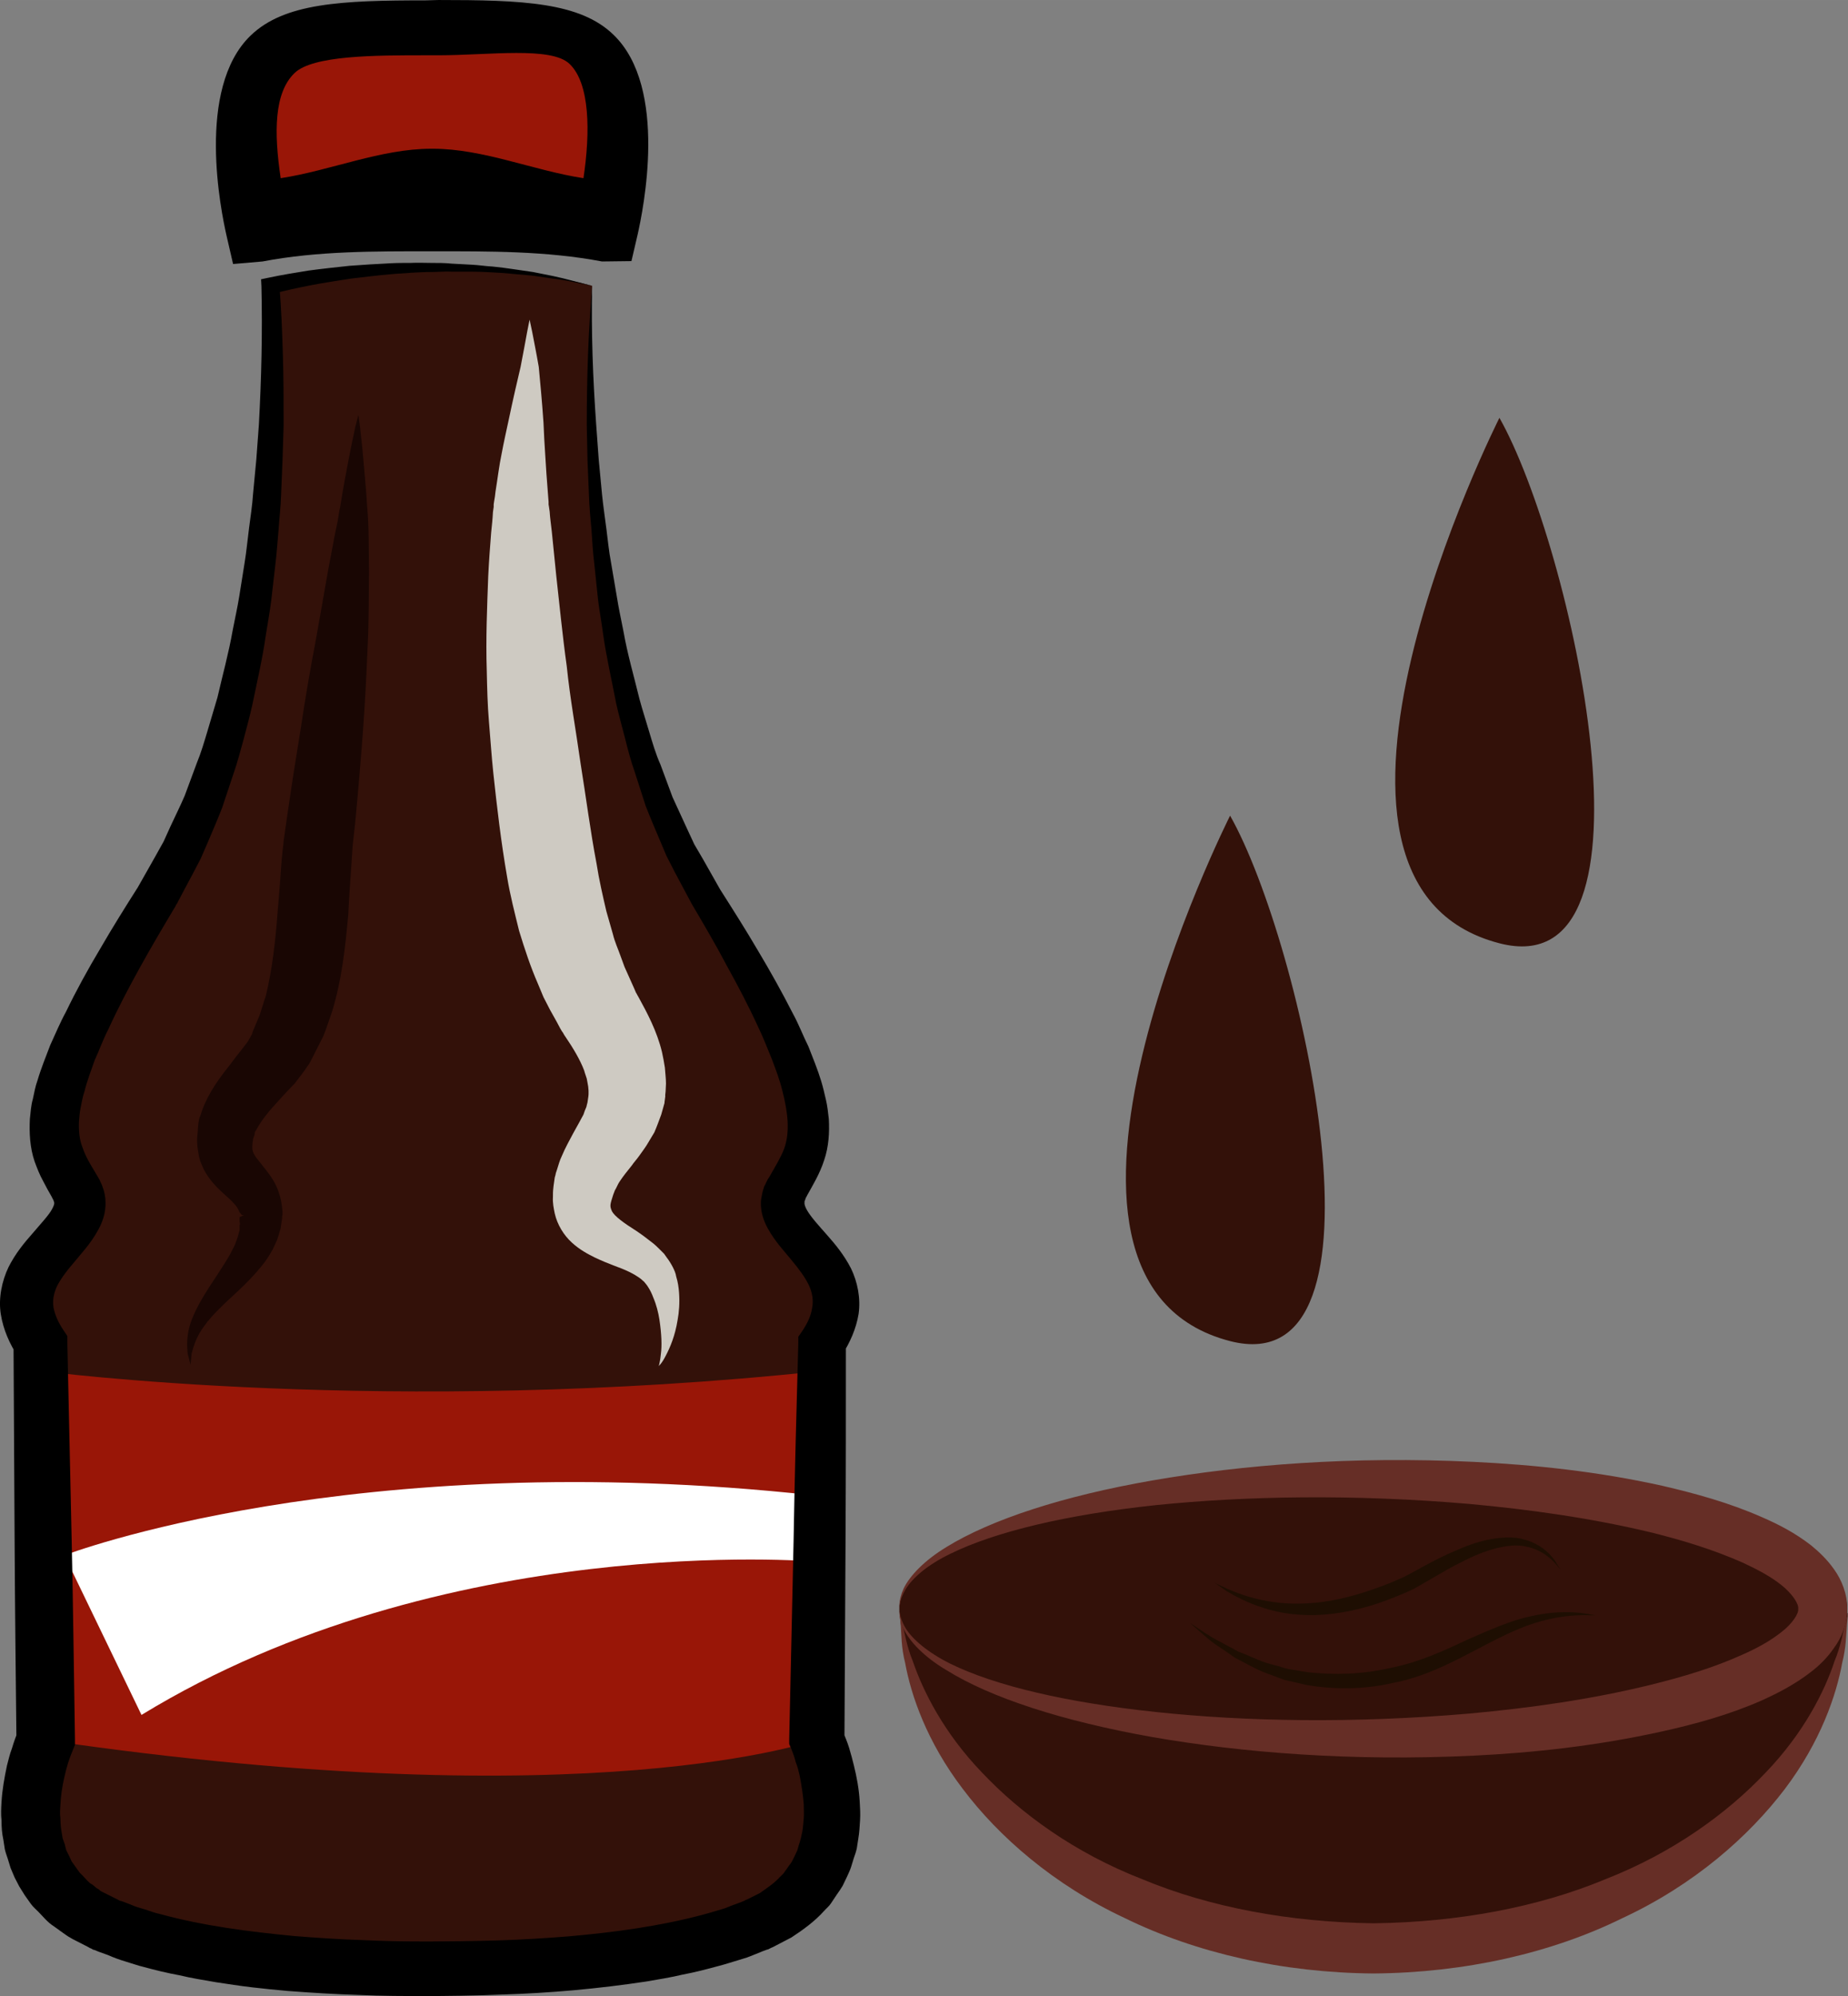
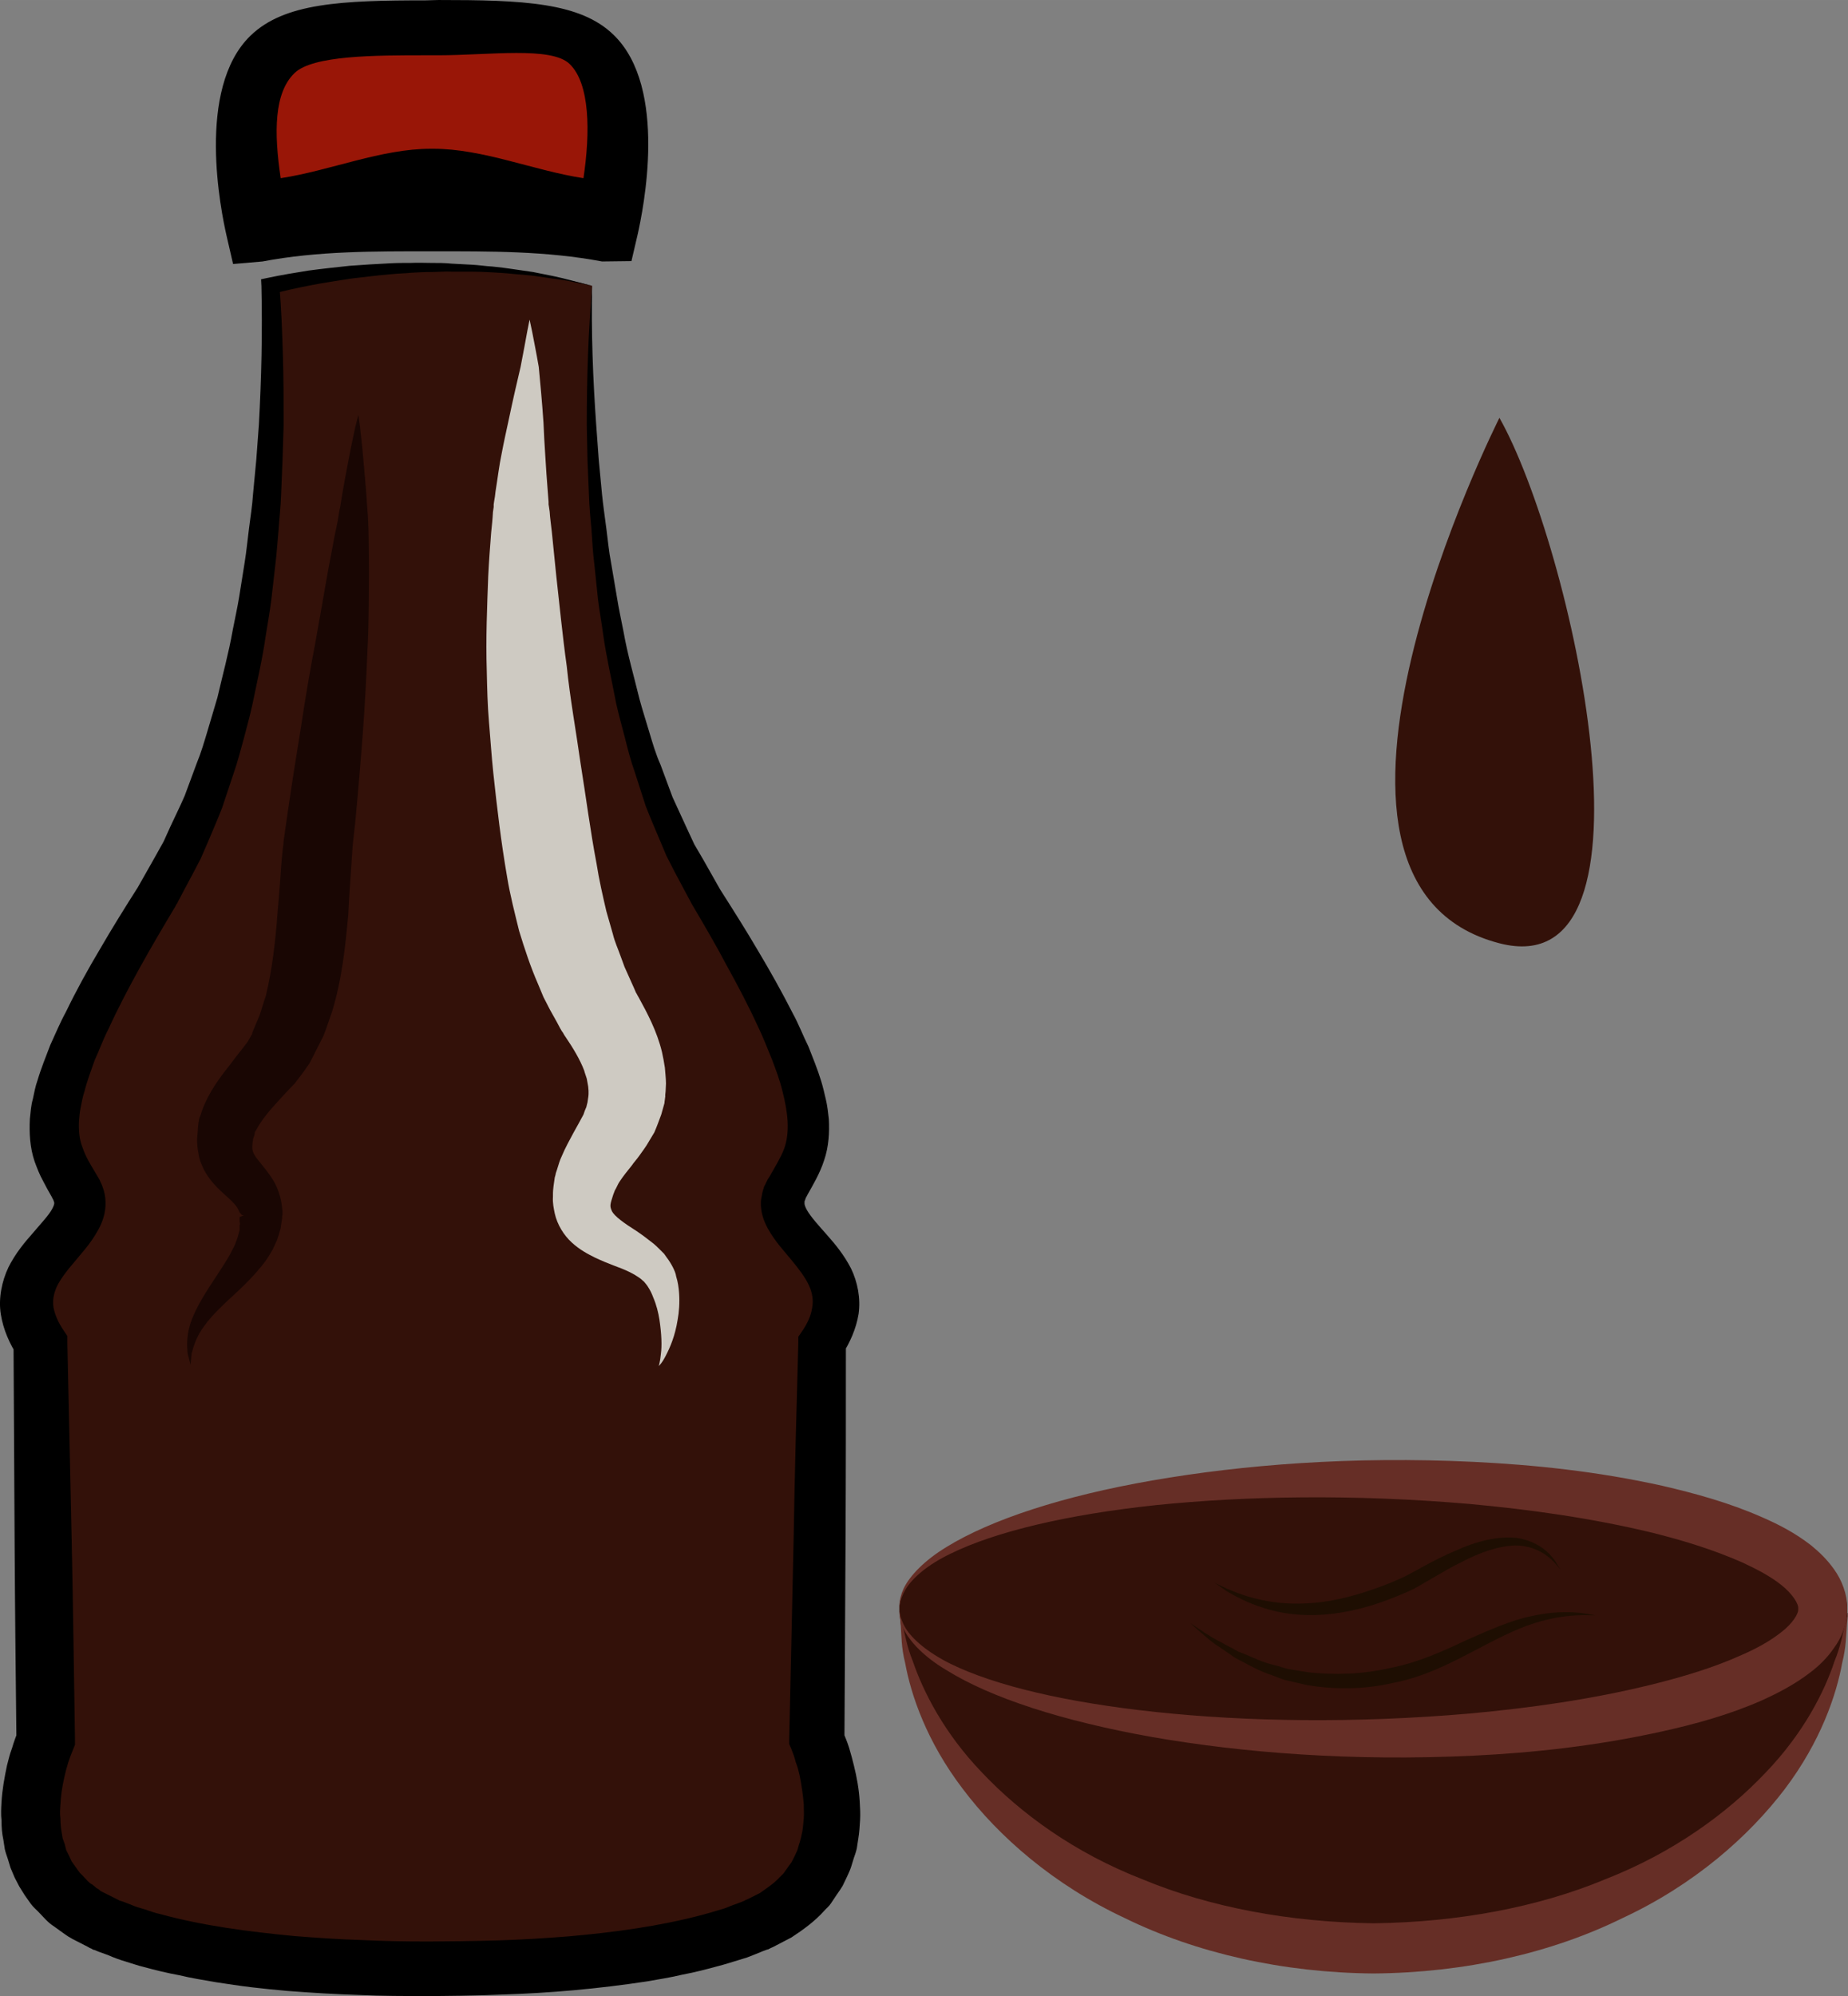
<svg xmlns="http://www.w3.org/2000/svg" id="svg42" viewBox="0 0 5084.248 5489" style="clip-rule:evenodd;fill-rule:evenodd;image-rendering:optimizeQuality;shape-rendering:geometricPrecision;text-rendering:geometricPrecision" version="1.1" height="54.89mm" width="50.842mm" xml:space="preserve">
  <rect x="0" y="0" width="5084.248" height="5489" fill="#808080" stroke="none" />
  <defs id="defs4">
    <style id="style2" type="text/css">
   
    .fil2 {fill:black;fill-rule:nonzero}
    .fil5 {fill:#190603;fill-rule:nonzero}
    .fil7 {fill:#1E0E02;fill-rule:nonzero}
    .fil0 {fill:#331109;fill-rule:nonzero}
    .fil6 {fill:#662E26;fill-rule:nonzero}
    .fil1 {fill:#991607;fill-rule:nonzero}
    .fil4 {fill:#CECAC2;fill-rule:nonzero}
    .fil3 {fill:white;fill-rule:nonzero}
   
  </style>
  </defs>
  <g transform="translate(-8287.753,-12049)" id="Vrstva_x0020_1">
    <path style="fill:#331109;fill-rule:nonzero" id="path7" d="m 9917,12835 c 0,0 -73,1056 309,1673 382,618 295,685 225,812 -69,127 243,203 98,423 l -14,1090 c 0,0 166,389 -165,529 -288,122 -773,140 -900,140 h 9 c -127,0 -612,-18 -900,-140 -332,-140 -166,-518 -166,-518 l -14,-1096 c -144,-220 168,-298 98,-425 -69,-127 -157,-196 225,-813 382,-617 310,-1675 310,-1675 0,0 447,-114 885,0 z" class="fil0" />
    <path style="fill:#991607;fill-rule:nonzero" id="path9" d="m 9459,12140 c -196,0 -350,-4 -422,65 -128,124 -44,477 -44,477 175,-33 339,-48 481,-48 h 5 c 142,0 307,11 482,44 0,0 83,-349 -45,-473 -71,-69 -226,-65 -422,-65 z" class="fil1" />
    <path style="fill:#000000;fill-rule:nonzero" id="path11" d="m 9494,12201 h -35 c -138,0 -311,0 -361,49 -56,54 -57,162 -38,289 137,-21 276,-81 414,-81 h 5 c 138,0 277,60 414,81 19,-127 18,-260 -38,-314 -50,-49 -222,-24 -361,-24 z m 531,566 -81,1 c -153,-29 -309,-28 -465,-28 h -5 c -155,0 -312,-1 -464,28 l -81,7 -18,-78 c -15,-66 -85,-404 66,-550 93,-90 251,-97 482,-97 l 35,-1 c 231,0 390,6 482,96 151,146 81,482 66,549 z" class="fil2" />
-     <path style="fill:#991607;fill-rule:nonzero" id="path13" d="m 8400,15819 c 0,0 956,127 2148,0 l -13,1014 c 0,0 -612,222 -2122,1 z" class="fil1" />
-     <path style="fill:#ffffff;fill-rule:nonzero" id="path15" d="m 8465,16326 c 0,0 790,-304 2060,-165 v 182 c 0,0 -1018,-85 -1848,422 z" class="fil3" />
    <path style="fill:#cecac2;fill-rule:nonzero" id="path17" d="m 9745,12928 c 0,0 2,12 7,34 4,22 11,55 18,96 4,42 9,95 13,153 1,29 3,60 5,92 2,32 4,65 7,100 1,9 1,17 2,26 v 7 l 1,6 2,14 c 1,18 4,37 6,56 4,39 8,78 12,119 9,80 17,164 29,250 9,88 25,175 38,267 15,93 27,187 44,276 7,45 17,88 27,131 6,21 12,42 18,63 5,21 14,40 21,60 l 11,30 13,29 13,29 6,14 1,1 c -3,-5 -1,-1 -1,-2 l 1,2 2,4 4,7 c 23,42 50,92 64,150 3,14 6,29 8,43 1,15 3,30 3,44 l -1,21 -1,10 v 6 c 1,-11 -2,16 -2,13 v 1 2 c -3,11 -6,21 -9,32 -6,16 -12,33 -19,49 -7,12 -14,23 -21,35 -7,11 -14,20 -21,30 -7,10 -14,17 -20,26 -13,16 -24,30 -32,42 -5,7 -7,12 -10,18 l -2,4 -1,2 -1,1 v 1 c 1,-4 0,-1 0,-1 l -5,13 c -9,28 -10,31 -4,45 7,15 36,35 66,54 15,10 30,21 45,33 8,6 15,13 22,20 l 5,5 3,3 2,2 1,1 7,10 c 5,6 13,19 17,27 4,8 8,17 9,25 5,16 7,31 8,45 2,28 0,53 -4,75 -7,44 -21,76 -32,97 -5,10 -10,18 -14,23 -4,4 -6,7 -6,7 0,0 4,-12 6,-34 3,-22 2,-54 -4,-94 -3,-19 -8,-40 -17,-61 -4,-11 -9,-21 -15,-30 -3,-5 -7,-9 -10,-13 -4,-4 -4,-3 -9,-8 -20,-15 -42,-25 -75,-37 -16,-6 -33,-13 -52,-22 -20,-10 -41,-21 -63,-41 -22,-20 -40,-49 -47,-80 -3,-15 -6,-29 -5,-45 0,-8 0,-16 1,-24 0,-4 1,-6 1,-9 l 1,-7 2,-14 2,-7 1,-5 3,-9 c 4,-13 8,-27 13,-37 10,-24 22,-45 32,-64 5,-9 10,-18 15,-27 4,-8 9,-16 13,-24 2,-7 5,-14 8,-21 1,-5 2,-8 3,-12 2,-11 3,-21 4,-32 l 1,-2 v -1 c 0,-3 -3,22 -2,11 v -3 -5 l -1,-12 c -1,-8 -3,-15 -4,-22 -2,-7 -5,-14 -7,-22 -11,-29 -29,-60 -55,-98 l -4,-7 -3,-4 -1,-2 -3,-5 -9,-17 -19,-34 -18,-35 -15,-36 c -21,-48 -37,-97 -52,-146 -12,-49 -25,-99 -33,-148 -17,-98 -28,-193 -38,-286 -5,-47 -8,-95 -12,-141 -4,-47 -5,-93 -6,-139 -3,-91 1,-179 4,-262 2,-41 5,-81 8,-119 2,-19 4,-38 5,-57 l 2,-14 v -7 l 1,-7 c 2,-10 3,-19 4,-28 6,-37 10,-72 17,-105 6,-32 13,-63 19,-91 12,-57 23,-105 33,-147 8,-41 14,-74 18,-96 4,-22 7,-34 7,-34 z" class="fil4" />
    <path style="fill:#000000;fill-rule:nonzero" id="path19" d="m 9917,12835 -54,-11 c -19,-4 -37,-7 -55,-9 l -55,-8 -56,-5 c -18,-2 -37,-3 -55,-4 -19,-1 -38,-2 -56,-2 h -56 c -18,-1 -37,1 -55,1 -19,0 -37,1 -56,2 -18,2 -37,2 -55,4 -37,3 -74,8 -110,12 -37,6 -73,11 -109,18 -36,7 -73,15 -107,24 l 18,-24 c 6,65 8,129 10,193 2,64 2,129 2,193 l -3,96 -4,97 c -1,32 -5,64 -7,96 -3,32 -5,64 -9,96 l -11,96 c -4,32 -10,64 -15,96 -9,64 -24,128 -37,191 -7,32 -16,64 -24,95 -9,32 -17,64 -28,95 l -31,93 c -12,31 -26,63 -39,94 l -20,46 -23,44 -23,43 -11,21 -6,11 -1,3 -3,4 -3,6 c -33,55 -66,111 -97,167 -31,56 -61,113 -87,170 -15,29 -25,58 -38,86 -10,29 -21,57 -28,86 -5,14 -7,28 -10,42 -3,14 -4,27 -5,40 -1,26 1,50 10,72 4,12 9,23 16,36 7,13 16,27 24,41 l 3,5 c 1,2 2,4 4,7 2,6 6,12 8,19 5,13 8,28 8,42 1,30 -9,56 -20,76 -22,40 -47,65 -67,90 -21,24 -37,46 -47,66 -9,21 -12,38 -9,58 4,20 13,41 28,63 l 10,15 v 19 l 12,546 c 4,182 6,363 9,545 v 14 l -6,15 c -4,9 -9,23 -13,35 -4,13 -7,25 -10,38 -6,26 -10,52 -11,77 -1,13 -2,25 0,38 0,12 1,24 3,36 l 3,18 6,17 4,16 8,16 7,15 10,14 10,14 c 3,5 8,8 12,13 8,8 15,18 24,22 4,3 8,6 12,10 l 7,4 3,3 c 1,1 3,2 5,3 l 42,21 6,3 2,1 1,1 v 0 c 2,0 -10,-5 -5,-3 l 1,1 10,3 21,8 c 13,6 27,10 41,14 15,5 28,10 43,13 117,32 242,48 367,60 63,5 121,9 184,11 64,3 115,4 186,4 v 138 -138 c 35,0 129,-1 193,-3 64,-2 128,-6 191,-11 126,-11 251,-28 368,-59 16,-4 28,-8 42,-12 l 20,-6 23,-9 22,-8 12,-5 v 0 c -1,0 3,-1 -2,1 v 0 l 1,-1 2,-1 5,-2 34,-17 c 20,-14 41,-28 56,-45 4,-4 9,-8 12,-13 l 10,-14 c 3,-5 7,-9 10,-14 l 8,-16 7,-15 5,-17 c 2,-6 4,-12 5,-17 l 4,-18 c 2,-12 3,-25 4,-37 1,-12 0,-25 0,-38 -2,-26 -6,-52 -11,-78 -3,-13 -6,-26 -11,-38 -3,-13 -8,-26 -12,-36 l -6,-14 v -13 l 12,-545 c 3,-182 8,-363 13,-545 v -17 l 9,-13 c 16,-23 26,-45 29,-66 4,-21 1,-41 -9,-63 -10,-21 -27,-44 -47,-68 -20,-25 -45,-50 -66,-88 -11,-20 -20,-45 -19,-72 0,-7 2,-14 3,-20 1,-8 4,-16 6,-23 3,-5 4,-8 6,-12 l 3,-6 1,-2 4,-6 c 17,-30 32,-54 41,-78 17,-47 10,-102 -5,-160 -7,-29 -18,-58 -29,-87 -12,-29 -23,-58 -37,-87 -26,-57 -56,-114 -87,-170 -30,-57 -63,-113 -96,-169 l -47,-88 -23,-45 -19,-45 c -13,-31 -26,-61 -38,-92 l -30,-93 c -11,-31 -19,-62 -27,-94 -8,-31 -17,-63 -24,-94 -12,-64 -27,-127 -36,-191 -4,-31 -10,-63 -14,-95 l -10,-96 c -4,-32 -6,-64 -8,-96 -3,-32 -6,-64 -7,-96 l -4,-96 -2,-96 c 0,-128 4,-256 15,-383 z m 0,0 c -3,127 2,255 11,382 l 7,96 9,95 c 3,31 8,63 12,95 4,31 7,63 13,94 l 16,94 c 5,32 12,63 18,94 11,63 29,124 44,186 8,30 18,60 27,91 9,30 18,61 31,90 l 33,89 c 13,29 27,58 40,87 l 20,43 24,41 47,83 c 35,55 70,110 104,168 34,57 66,114 96,173 16,29 28,61 43,91 12,31 25,62 35,95 5,16 9,34 13,51 4,17 6,35 8,53 2,37 0,76 -13,114 -12,37 -31,68 -46,95 l -3,6 -1,2 v 1 c 0,-2 -2,3 1,-3 l -1,1 c -1,4 -3,9 -4,11 1,0 0,0 0,1 1,1 0,2 0,3 0,5 2,11 7,20 11,19 32,42 55,68 23,26 47,55 66,92 18,37 27,82 21,125 -7,42 -24,79 -45,112 l 10,-31 c 0,182 0,364 -1,546 l -3,545 -6,-27 c 8,18 14,33 19,49 5,16 9,32 13,48 8,32 14,65 16,99 1,17 2,34 1,51 -1,17 -2,35 -5,52 l -4,26 c -2,9 -5,18 -8,26 l -8,26 c -3,9 -7,17 -11,26 l -12,25 c -5,8 -10,16 -16,24 l -16,24 c -5,8 -13,14 -19,21 -26,29 -58,52 -90,73 l -50,26 -7,3 -3,2 h -2 v 1 l -3,1 h -1 l -11,4 -22,9 -23,9 -26,8 c -17,5 -35,11 -51,15 -33,9 -67,18 -100,24 -33,8 -66,13 -100,19 -66,10 -133,18 -199,24 -67,6 -134,10 -201,12 -66,3 -164,4 -199,4 v -139 139 c -71,0 -126,0 -192,-3 -66,-2 -130,-6 -196,-11 -33,-3 -65,-6 -98,-10 -34,-4 -66,-9 -99,-14 -34,-6 -67,-11 -100,-19 -33,-6 -66,-14 -99,-23 -17,-4 -33,-10 -50,-15 -17,-5 -33,-11 -49,-18 l -25,-9 -12,-5 h -2 l -7,-4 -3,-1 -5,-3 -43,-22 -5,-3 -7,-4 -13,-9 -25,-18 c -19,-12 -30,-27 -44,-41 -7,-7 -14,-13 -20,-21 l -17,-24 c -5,-8 -10,-16 -15,-24 l -13,-25 -11,-26 -8,-26 c -3,-9 -6,-17 -8,-26 l -4,-26 c -4,-18 -5,-35 -5,-53 -2,-17 -1,-34 0,-51 2,-34 8,-67 15,-100 4,-16 8,-32 14,-48 5,-17 10,-31 18,-50 l -6,29 c -2,-182 -4,-364 -5,-545 l -3,-546 11,34 c -21,-33 -39,-71 -46,-115 -7,-44 3,-91 21,-129 19,-38 44,-68 67,-94 22,-26 44,-49 53,-66 5,-9 6,-14 6,-16 0,-2 0,-3 -1,-5 0,-1 -1,-2 -1,-3 0,-1 -1,-2 -2,-4 l -3,-6 c -8,-14 -16,-28 -24,-44 -9,-16 -16,-34 -23,-53 -13,-38 -15,-79 -13,-117 2,-18 3,-37 8,-54 4,-18 7,-36 13,-52 10,-34 23,-65 35,-97 14,-30 27,-62 43,-91 29,-60 61,-118 95,-175 33,-57 68,-113 103,-168 l 47,-83 24,-43 19,-42 c 13,-28 27,-56 39,-84 l 33,-89 c 12,-29 21,-60 30,-90 9,-30 18,-60 27,-91 14,-61 31,-122 42,-185 6,-31 13,-62 18,-93 l 15,-94 c 5,-31 8,-63 12,-94 4,-31 9,-63 11,-94 l 9,-95 7,-95 c 7,-127 10,-254 7,-381 l -1,-19 19,-4 c 38,-8 74,-14 112,-20 37,-5 75,-9 112,-13 38,-3 75,-5 113,-7 18,-1 37,-1 56,-1 19,-1 38,0 56,0 19,0 38,0 57,2 l 56,3 c 19,1 37,4 56,5 19,2 37,4 56,7 l 55,8 55,11 c 18,4 36,8 54,13 z" class="fil2" />
    <path style="fill:#190603;fill-rule:nonzero" id="path21" d="m 9274,13190 c 0,0 1,11 4,31 2,20 6,50 9,87 3,38 8,84 11,136 5,53 4,112 5,177 -1,65 0,136 -4,210 -3,74 -7,152 -13,233 -6,80 -13,163 -21,247 -2,21 -5,42 -7,63 -1,20 -3,41 -4,61 -3,43 -6,85 -8,128 -8,87 -17,178 -45,269 -8,22 -15,45 -24,67 -11,22 -22,43 -33,65 l -2,4 -3,5 v 1 l -1,1 -5,7 -9,13 c -7,10 -17,22 -25,33 l -24,25 -21,23 c -27,29 -47,54 -60,78 l -5,9 v 0 c 4,-15 1,-4 2,-7 l -1,2 -1,4 -1,7 c -1,4 -3,10 -4,12 0,3 0,5 -1,7 -1,10 -2,19 0,26 2,7 7,16 18,29 10,13 25,30 38,51 13,21 21,47 24,69 l 2,17 v 3 6 1 l -1,3 v 6 l -2,13 -1,6 -1,8 c -3,11 -6,22 -10,33 -4,9 -8,17 -12,26 -9,16 -19,32 -30,45 -21,26 -43,48 -63,67 -40,37 -74,68 -95,98 -22,29 -30,57 -35,76 -2,20 -3,31 -3,31 0,0 -3,-11 -8,-31 -2,-20 -4,-53 11,-92 14,-38 41,-80 71,-125 14,-22 30,-45 41,-68 7,-12 11,-24 15,-36 2,-6 3,-12 5,-18 0,-5 0,-9 0,-14 1,-1 1,-2 1,-3 l -1,-7 v -12 l 13,-6 13,-3 v -1 c 0,11 -13,3 -13,5 l -7,-1 -6,-7 c -4,-10 -9,-18 -17,-26 -7,-8 -19,-18 -34,-32 -15,-14 -34,-34 -48,-61 -3,-7 -6,-14 -9,-21 -2,-7 -4,-14 -5,-21 -3,-15 -4,-28 -4,-42 l 2,-22 c 0,-7 1,-10 1,-15 l 1,-8 1,-3 v -2 c 1,-4 -2,7 2,-9 l 1,-1 6,-18 c 18,-49 48,-89 75,-123 12,-16 24,-32 37,-48 l 13,-17 8,-14 4,-7 1,-2 v -1 c 2,-4 -3,5 -2,4 l 1,-3 c 7,-17 14,-34 21,-50 6,-18 11,-36 17,-53 18,-74 27,-154 33,-237 4,-43 7,-87 10,-129 l 3,-32 2,-16 1,-11 1,-8 c 3,-21 6,-42 9,-63 12,-83 25,-166 38,-245 12,-80 25,-156 39,-229 13,-72 25,-141 36,-204 6,-31 12,-62 17,-90 3,-15 6,-29 9,-43 2,-13 4,-27 7,-40 8,-52 17,-97 24,-134 7,-38 14,-67 18,-87 5,-20 8,-30 8,-30 z" class="fil5" />
    <path style="fill:#331109;fill-rule:nonzero" id="path23" d="m 10763,16485 c 46,516 612,922 1304,922 693,0 1258,-406 1304,-922 z" class="fil0" />
    <path style="fill:#662e26;fill-rule:nonzero" id="path25" d="m 13372,16485 c 0,0 -1,12 -3,35 -2,24 -2,59 -13,102 -16,88 -59,216 -158,347 -99,130 -249,263 -447,355 -195,96 -433,150 -684,152 -250,-2 -488,-56 -684,-152 -197,-92 -348,-225 -446,-355 -100,-131 -143,-259 -159,-347 -11,-43 -10,-78 -12,-102 -2,-23 -3,-35 -3,-35 0,0 3,12 8,35 7,22 11,56 28,97 28,82 85,197 191,307 105,111 253,220 441,293 185,77 405,118 636,121 232,-3 452,-44 637,-121 187,-73 336,-182 441,-293 106,-110 163,-225 190,-307 17,-41 22,-75 28,-97 6,-23 9,-35 9,-35 z" class="fil6" />
    <path style="fill:#331109;fill-rule:nonzero" id="path27" d="m 13035,16623 c -34,362 -456,645 -972,645 -517,0 -939,-283 -973,-645 l -26,-150 1982,-13 z" class="fil0" />
    <path style="fill:#331109;fill-rule:nonzero" id="path29" d="m 12066,16116 c -720,0 -1304,160 -1304,357 0,197 584,356 1304,356 720,0 1304,-159 1304,-356 0,-197 -584,-357 -1304,-357 z" class="fil0" />
    <path style="fill:#1e0e02;fill-rule:nonzero" id="path31" d="m 12581,16365 c 0,0 -3,-3 -7,-8 -5,-5 -11,-14 -21,-22 -19,-17 -52,-36 -96,-36 -44,1 -96,18 -149,46 -27,13 -54,29 -83,46 -15,9 -30,17 -45,26 -16,8 -33,15 -50,22 -67,28 -135,45 -198,50 -64,5 -122,-3 -167,-18 -46,-14 -79,-33 -102,-46 -21,-15 -33,-23 -33,-23 0,0 13,6 36,17 24,10 59,24 104,32 45,9 99,11 158,3 59,-8 122,-27 187,-53 16,-7 31,-13 46,-21 15,-8 30,-16 44,-24 30,-16 59,-31 88,-43 57,-26 116,-40 165,-35 50,6 84,33 100,53 9,10 13,19 17,25 4,6 6,9 6,9 z" class="fil7" />
    <path style="fill:#1e0e02;fill-rule:nonzero" id="path33" d="m 12677,16491 c 0,0 -4,0 -12,0 -8,0 -19,-1 -34,0 -30,1 -73,6 -123,22 -51,16 -106,45 -169,78 -63,33 -135,70 -219,86 -82,19 -164,18 -236,6 -18,-4 -35,-8 -52,-12 -17,-3 -32,-11 -47,-16 -31,-10 -57,-25 -82,-38 -6,-3 -11,-6 -17,-9 -6,-4 -11,-7 -16,-11 -10,-7 -19,-13 -28,-19 -19,-12 -32,-24 -44,-34 -23,-20 -35,-31 -35,-31 0,0 14,9 39,26 13,8 28,18 47,27 9,5 19,11 30,16 5,3 10,6 16,9 6,2 12,5 18,7 24,10 50,23 81,30 15,3 29,10 46,12 16,3 32,5 49,8 69,7 145,6 223,-12 78,-15 147,-47 211,-77 65,-29 125,-55 179,-66 54,-12 99,-12 129,-9 15,1 26,4 34,5 8,1 12,2 12,2 z" class="fil7" />
    <path style="fill:#662e26;fill-rule:nonzero" id="path35" d="m 10762,16473 c 1,-1 -2,21 17,53 19,31 61,67 123,98 124,61 321,107 566,133 246,26 541,32 865,4 162,-15 331,-38 501,-80 84,-21 169,-46 248,-82 39,-17 77,-38 107,-62 30,-23 48,-51 46,-64 2,-13 -16,-41 -46,-65 -30,-24 -68,-44 -107,-62 -79,-35 -164,-61 -248,-82 -170,-41 -339,-64 -501,-79 -324,-28 -619,-22 -865,3 -245,26 -442,73 -566,134 -62,30 -104,66 -123,98 -19,32 -16,53 -17,53 1,0 -4,-21 12,-56 17,-35 57,-77 118,-114 122,-75 319,-140 567,-183 248,-43 548,-67 882,-51 166,8 341,26 521,66 90,21 182,46 273,86 46,20 91,43 136,78 22,18 44,39 63,66 20,28 36,66 36,108 0,42 -16,80 -36,107 -19,28 -41,49 -63,66 -45,35 -90,58 -136,79 -91,40 -183,65 -273,85 -180,40 -355,59 -521,67 -334,16 -634,-8 -882,-51 -248,-44 -445,-108 -567,-184 -61,-36 -101,-78 -118,-113 -16,-35 -11,-57 -12,-56 z" class="fil6" />
    <path style="fill:#331109;fill-rule:nonzero" id="path37" d="m 12413,13198 c 0,0 -645,1278 0,1445 471,122 198,-1095 0,-1445 z" class="fil0" />
-     <path style="fill:#331109;fill-rule:nonzero" id="path39" d="m 11672,14292 c 0,0 -645,1278 0,1445 471,121 198,-1095 0,-1445 z" class="fil0" />
  </g>
</svg>